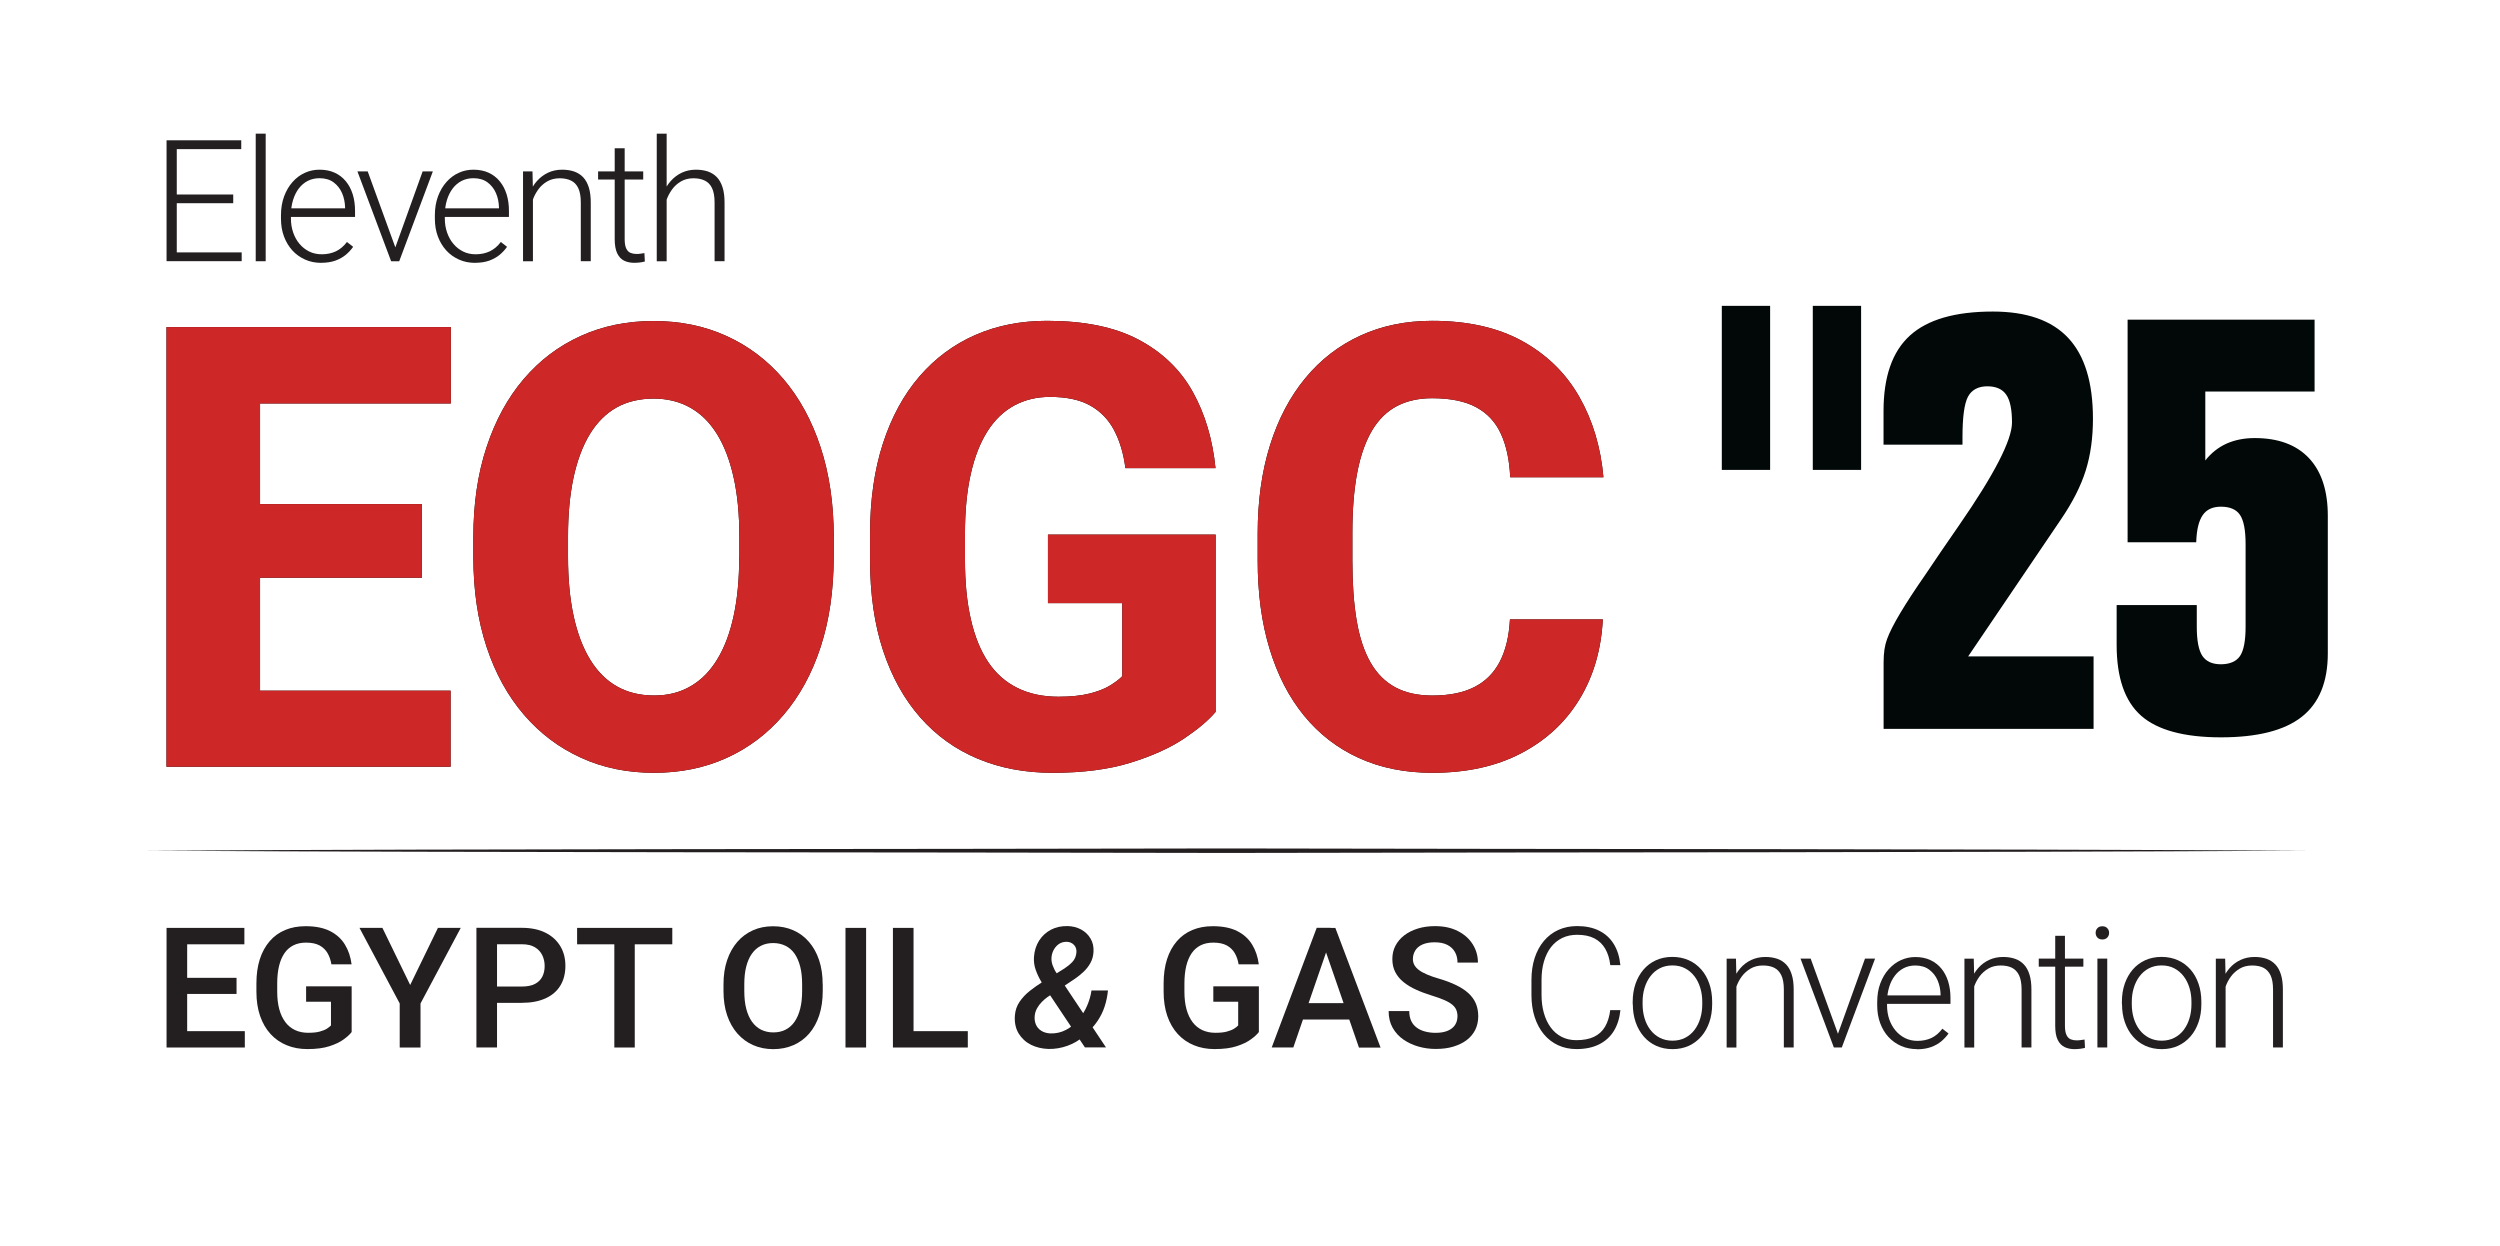
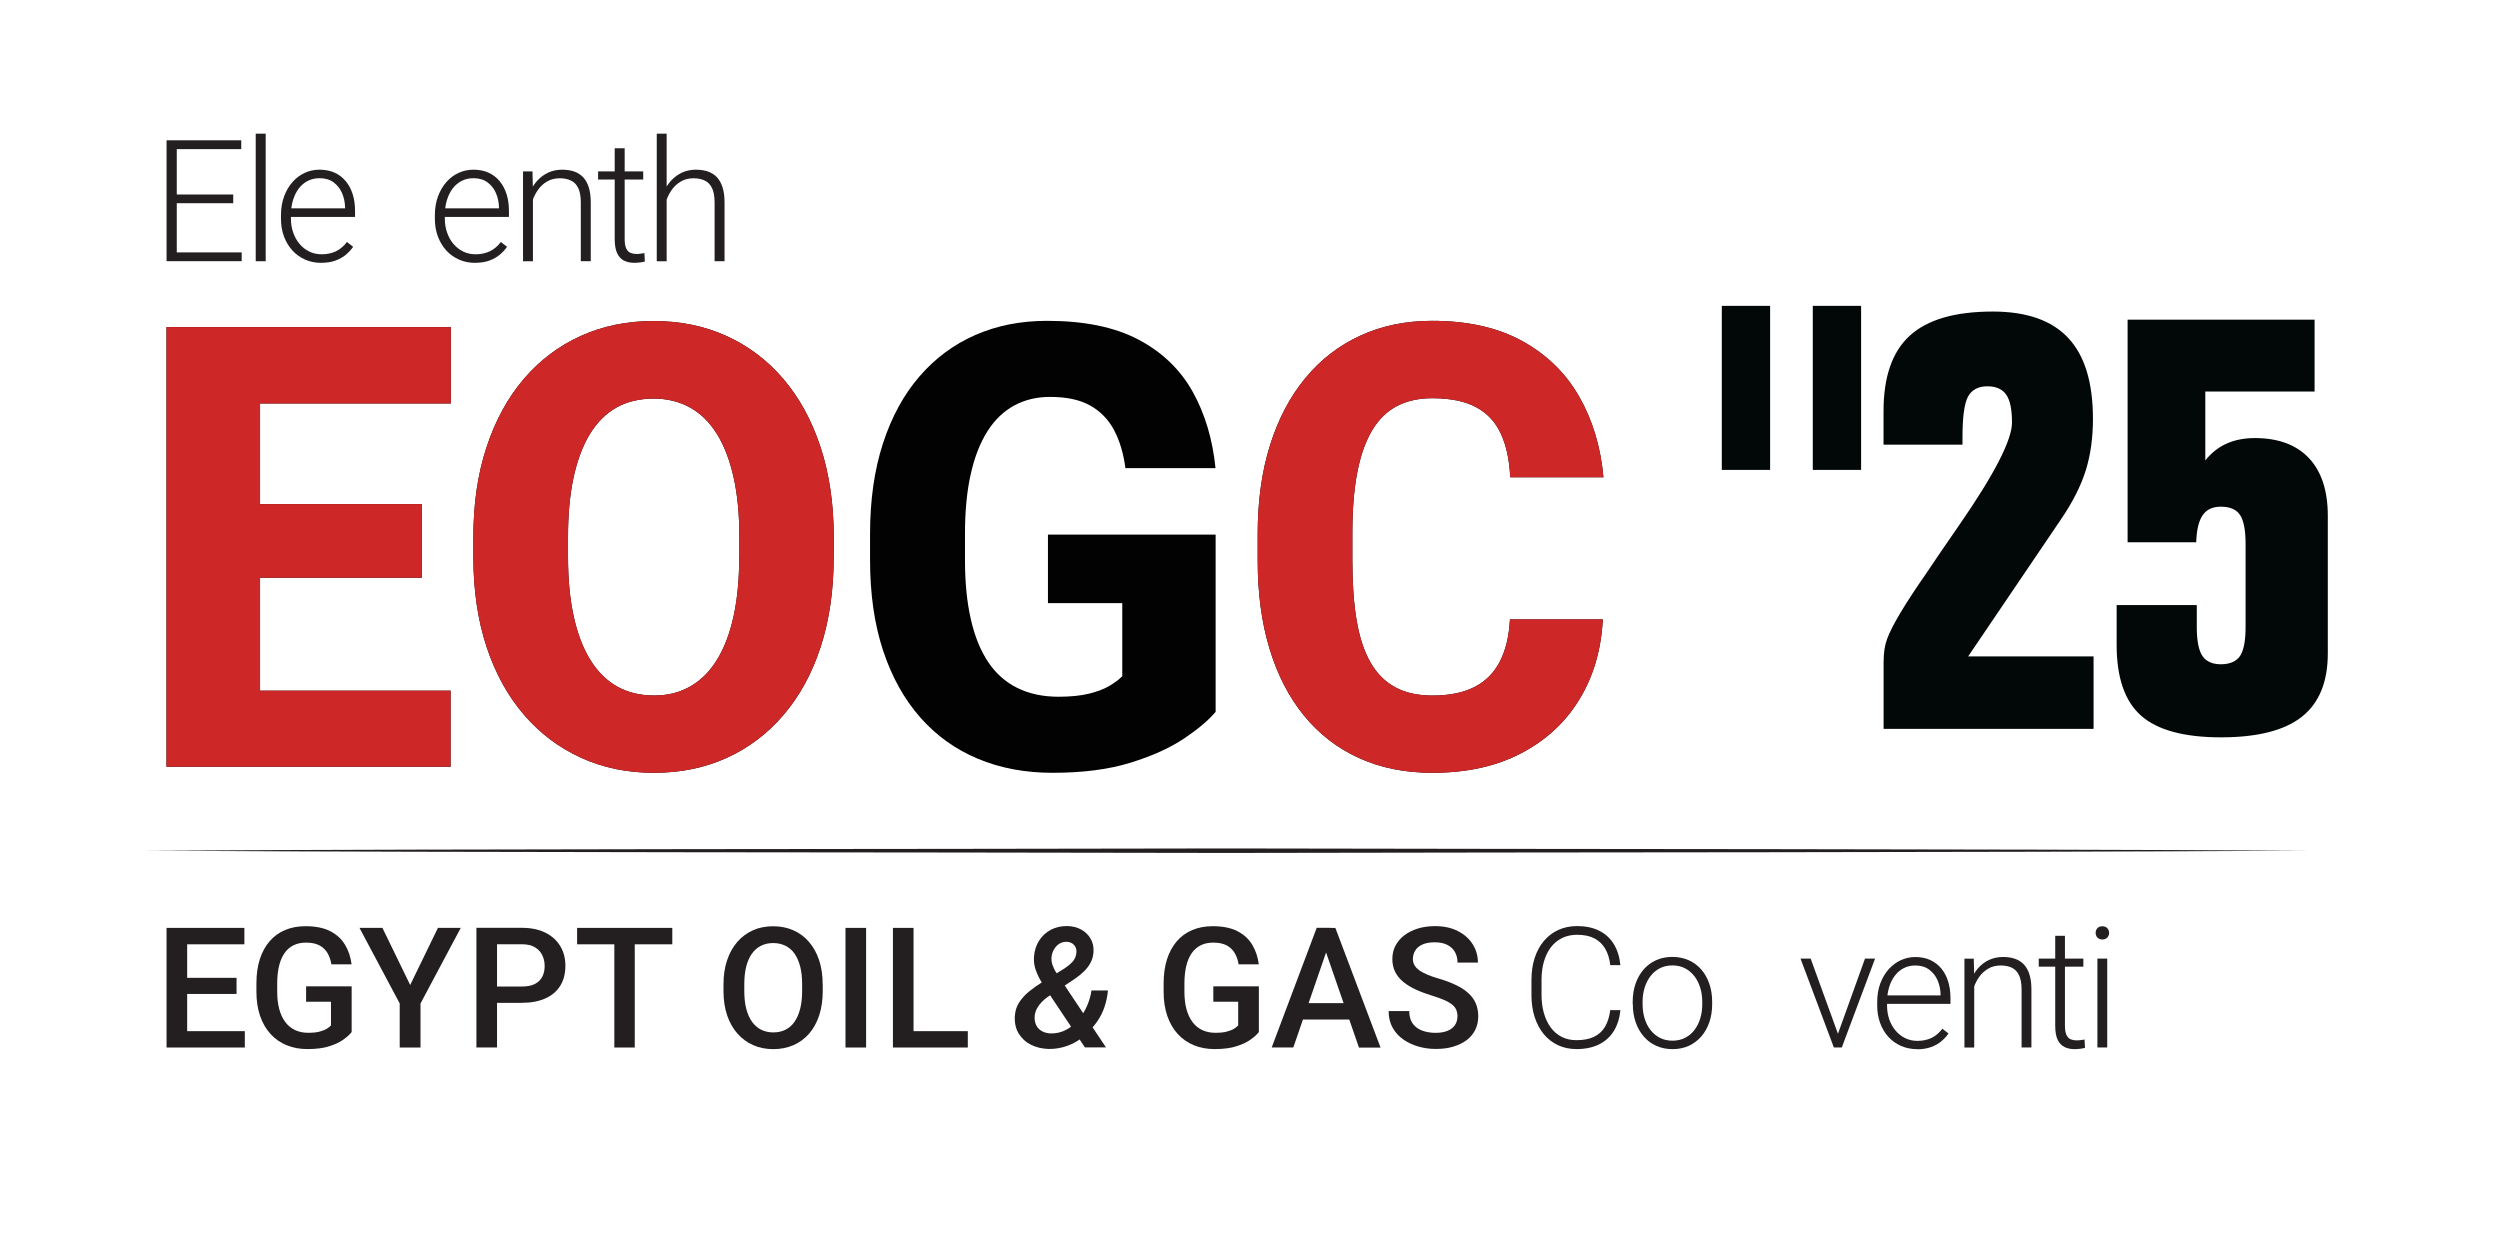
<svg xmlns="http://www.w3.org/2000/svg" id="Background" viewBox="0 0 398.97 198.83">
  <defs>
    <style>
      .cls-1 {
        fill: #231f20;
      }

      .cls-2 {
        fill: #010807;
      }

      .cls-3 {
        fill: #020202;
      }

      .cls-4 {
        fill: #cd2727;
      }
    </style>
  </defs>
  <g>
    <g>
      <path class="cls-3" d="M41.5,52.2v70.16h-14.93V52.2h14.93ZM71.95,52.2v12.19h-35.53v-12.19h35.53ZM67.33,80.44v11.76h-30.91v-11.76h30.91ZM71.91,110.22v12.14h-35.48v-12.14h35.48Z" />
      <path class="cls-3" d="M133.05,85.74v3.13c0,5.33-.7,10.12-2.08,14.36s-3.36,7.85-5.91,10.84-5.57,5.28-9.07,6.87c-3.5,1.59-7.36,2.39-11.61,2.39s-8.12-.79-11.63-2.39c-3.51-1.59-6.56-3.88-9.13-6.87s-4.57-6.6-5.97-10.84c-1.4-4.24-2.11-9.03-2.11-14.36v-3.13c0-5.33.7-10.13,2.11-14.38,1.4-4.26,3.38-7.88,5.93-10.87s5.58-5.28,9.09-6.87c3.51-1.59,7.39-2.39,11.63-2.39s8.12.79,11.63,2.39c3.51,1.59,6.54,3.88,9.09,6.87s4.53,6.61,5.93,10.87c1.4,4.26,2.11,9.05,2.11,14.38ZM117.99,88.87v-3.23c0-3.57-.3-6.72-.92-9.47-.61-2.75-1.5-5.05-2.66-6.92-1.16-1.86-2.59-3.27-4.3-4.22-1.71-.95-3.65-1.42-5.81-1.42s-4.23.47-5.91,1.42c-1.68.95-3.09,2.35-4.24,4.22-1.14,1.86-2.01,4.17-2.61,6.92-.59,2.75-.89,5.9-.89,9.47v3.23c0,3.53.3,6.67.89,9.42.6,2.75,1.47,5.07,2.63,6.96,1.16,1.9,2.59,3.33,4.28,4.29s3.67,1.45,5.93,1.45,4.1-.48,5.79-1.45c1.69-.96,3.12-2.39,4.28-4.29,1.16-1.89,2.04-4.22,2.63-6.96.6-2.75.89-5.89.89-9.42Z" />
      <path class="cls-3" d="M194,85.31v28.29c-1.1,1.32-2.77,2.73-5.01,4.24-2.24,1.51-5.1,2.8-8.58,3.88-3.48,1.08-7.63,1.61-12.45,1.61-4.37,0-8.33-.75-11.9-2.24-3.57-1.49-6.64-3.69-9.2-6.6-2.56-2.91-4.54-6.46-5.93-10.67-1.39-4.21-2.08-9.03-2.08-14.46v-4.14c0-5.43.69-10.25,2.06-14.46,1.37-4.21,3.31-7.77,5.81-10.67s5.48-5.12,8.93-6.63c3.45-1.51,7.26-2.26,11.45-2.26,5.95,0,10.82,1,14.61,3.01s6.66,4.78,8.63,8.31c1.97,3.53,3.18,7.6,3.64,12.19h-14.38c-.3-2.34-.91-4.37-1.81-6.07-.9-1.7-2.18-3.01-3.82-3.93-1.65-.92-3.79-1.37-6.41-1.37-2.11,0-4.01.46-5.7,1.37-1.69.92-3.12,2.29-4.28,4.12-1.16,1.83-2.05,4.1-2.66,6.82-.61,2.71-.92,5.87-.92,9.47v4.24c0,3.6.31,6.76.94,9.49.62,2.73,1.55,5,2.77,6.82,1.22,1.82,2.77,3.19,4.65,4.12,1.88.93,4.07,1.4,6.57,1.4,1.95,0,3.6-.17,4.95-.51,1.34-.34,2.44-.77,3.3-1.3.85-.53,1.5-1.02,1.92-1.47v-11.66h-11.86v-10.94h26.78Z" />
      <path class="cls-3" d="M240.96,98.85h14.83c-.25,4.82-1.49,9.07-3.73,12.75-2.24,3.68-5.35,6.55-9.32,8.62-3.97,2.07-8.68,3.11-14.15,3.11-4.37,0-8.27-.79-11.72-2.36s-6.37-3.83-8.77-6.77c-2.4-2.94-4.23-6.49-5.49-10.65-1.27-4.16-1.9-8.86-1.9-14.09v-4.29c0-5.24.66-9.94,1.97-14.12,1.31-4.18,3.19-7.74,5.63-10.7,2.44-2.96,5.37-5.22,8.79-6.79,3.42-1.57,7.23-2.36,11.45-2.36,5.68,0,10.47,1.08,14.38,3.23s6.94,5.11,9.09,8.87c2.15,3.76,3.44,8.05,3.87,12.87h-14.88c-.12-2.73-.61-5.04-1.47-6.91-.85-1.88-2.17-3.3-3.94-4.26s-4.12-1.45-7.05-1.45c-2.14,0-4.01.42-5.61,1.25-1.6.84-2.93,2.14-3.98,3.9-1.05,1.77-1.84,4.01-2.36,6.72-.52,2.71-.78,5.93-.78,9.66v4.38c0,3.69.23,6.89.69,9.59s1.2,4.93,2.22,6.7,2.34,3.08,3.96,3.95c1.62.87,3.59,1.3,5.91,1.3,2.66,0,4.87-.44,6.64-1.33,1.77-.88,3.13-2.22,4.08-4.02.95-1.8,1.5-4.06,1.65-6.79Z" />
    </g>
    <g>
      <path class="cls-4" d="M41.5,52.2v70.16h-14.93V52.2h14.93ZM71.95,52.2v12.19h-35.53v-12.19h35.53ZM67.33,80.44v11.76h-30.91v-11.76h30.91ZM71.91,110.22v12.14h-35.48v-12.14h35.48Z" />
      <path class="cls-4" d="M133.05,85.74v3.13c0,5.33-.7,10.12-2.08,14.36s-3.36,7.85-5.91,10.84-5.57,5.28-9.07,6.87c-3.5,1.59-7.36,2.39-11.61,2.39s-8.12-.79-11.63-2.39c-3.51-1.59-6.56-3.88-9.13-6.87s-4.57-6.6-5.97-10.84c-1.4-4.24-2.11-9.03-2.11-14.36v-3.13c0-5.33.7-10.13,2.11-14.38,1.4-4.26,3.38-7.88,5.93-10.87s5.58-5.28,9.09-6.87c3.51-1.59,7.39-2.39,11.63-2.39s8.12.79,11.63,2.39c3.51,1.59,6.54,3.88,9.09,6.87s4.53,6.61,5.93,10.87c1.4,4.26,2.11,9.05,2.11,14.38ZM117.99,88.87v-3.23c0-3.57-.3-6.72-.92-9.47-.61-2.75-1.5-5.05-2.66-6.92-1.16-1.86-2.59-3.27-4.3-4.22-1.71-.95-3.65-1.42-5.81-1.42s-4.23.47-5.91,1.42c-1.68.95-3.09,2.35-4.24,4.22-1.14,1.86-2.01,4.17-2.61,6.92-.59,2.75-.89,5.9-.89,9.47v3.23c0,3.53.3,6.67.89,9.42.6,2.75,1.47,5.07,2.63,6.96,1.16,1.9,2.59,3.33,4.28,4.29s3.67,1.45,5.93,1.45,4.1-.48,5.79-1.45c1.69-.96,3.12-2.39,4.28-4.29,1.16-1.89,2.04-4.22,2.63-6.96.6-2.75.89-5.89.89-9.42Z" />
-       <path class="cls-4" d="M194,85.31v28.29c-1.1,1.32-2.77,2.73-5.01,4.24-2.24,1.51-5.1,2.8-8.58,3.88-3.48,1.08-7.63,1.61-12.45,1.61-4.37,0-8.33-.75-11.9-2.24-3.57-1.49-6.64-3.69-9.2-6.6-2.56-2.91-4.54-6.46-5.93-10.67-1.39-4.21-2.08-9.03-2.08-14.46v-4.14c0-5.43.69-10.25,2.06-14.46,1.37-4.21,3.31-7.77,5.81-10.67s5.48-5.12,8.93-6.63c3.45-1.51,7.26-2.26,11.45-2.26,5.95,0,10.82,1,14.61,3.01s6.66,4.78,8.63,8.31c1.97,3.53,3.18,7.6,3.64,12.19h-14.38c-.3-2.34-.91-4.37-1.81-6.07-.9-1.7-2.18-3.01-3.82-3.93-1.65-.92-3.79-1.37-6.41-1.37-2.11,0-4.01.46-5.7,1.37-1.69.92-3.12,2.29-4.28,4.12-1.16,1.83-2.05,4.1-2.66,6.82-.61,2.71-.92,5.87-.92,9.47v4.24c0,3.6.31,6.76.94,9.49.62,2.73,1.55,5,2.77,6.82,1.22,1.82,2.77,3.19,4.65,4.12,1.88.93,4.07,1.4,6.57,1.4,1.95,0,3.6-.17,4.95-.51,1.34-.34,2.44-.77,3.3-1.3.85-.53,1.5-1.02,1.92-1.47v-11.66h-11.86v-10.94h26.78Z" />
      <path class="cls-4" d="M240.96,98.85h14.83c-.25,4.82-1.49,9.07-3.73,12.75-2.24,3.68-5.35,6.55-9.32,8.62-3.97,2.07-8.68,3.11-14.15,3.11-4.37,0-8.27-.79-11.72-2.36s-6.37-3.83-8.77-6.77c-2.4-2.94-4.23-6.49-5.49-10.65-1.27-4.16-1.9-8.86-1.9-14.09v-4.29c0-5.24.66-9.94,1.97-14.12,1.31-4.18,3.19-7.74,5.63-10.7,2.44-2.96,5.37-5.22,8.79-6.79,3.42-1.57,7.23-2.36,11.45-2.36,5.68,0,10.47,1.08,14.38,3.23s6.94,5.11,9.09,8.87c2.15,3.76,3.44,8.05,3.87,12.87h-14.88c-.12-2.73-.61-5.04-1.47-6.91-.85-1.88-2.17-3.3-3.94-4.26s-4.12-1.45-7.05-1.45c-2.14,0-4.01.42-5.61,1.25-1.6.84-2.93,2.14-3.98,3.9-1.05,1.77-1.84,4.01-2.36,6.72-.52,2.71-.78,5.93-.78,9.66v4.38c0,3.69.23,6.89.69,9.59s1.2,4.93,2.22,6.7,2.34,3.08,3.96,3.95c1.62.87,3.59,1.3,5.91,1.3,2.66,0,4.87-.44,6.64-1.33,1.77-.88,3.13-2.22,4.08-4.02.95-1.8,1.5-4.06,1.65-6.79Z" />
    </g>
  </g>
  <g>
    <path class="cls-1" d="M29.87,148.08v19.09h-3.29v-19.09h3.29ZM39,148.08v2.62h-10.07v-2.62h10.07ZM37.75,156.05v2.57h-8.81v-2.57h8.81ZM39.07,164.56v2.61h-10.13v-2.61h10.13Z" />
    <path class="cls-1" d="M56.12,157.41v7.29c-.27.36-.69.75-1.27,1.17-.57.42-1.33.79-2.27,1.09-.94.31-2.12.46-3.53.46-1.2,0-2.29-.2-3.29-.61s-1.86-1-2.58-1.79c-.72-.79-1.28-1.75-1.67-2.88-.39-1.13-.59-2.42-.59-3.87v-1.32c0-1.44.18-2.73.54-3.86.36-1.13.89-2.09,1.57-2.88.68-.79,1.5-1.38,2.47-1.79s2.06-.61,3.28-.61c1.56,0,2.86.26,3.89.78,1.03.52,1.82,1.24,2.38,2.16.56.92.91,1.97,1.06,3.15h-3.22c-.11-.66-.31-1.26-.61-1.78-.3-.52-.73-.94-1.28-1.24-.56-.3-1.27-.45-2.16-.45-.76,0-1.43.14-2.01.43-.58.29-1.06.71-1.44,1.27-.38.56-.67,1.24-.86,2.04-.19.8-.29,1.72-.29,2.75v1.35c0,1.05.11,1.98.33,2.79.22.81.55,1.5.97,2.06.42.56.94.98,1.55,1.27.61.28,1.3.43,2.07.43s1.37-.06,1.85-.19c.48-.13.86-.28,1.15-.46.28-.18.5-.35.66-.52v-3.79h-3.97v-2.45h7.25Z" />
    <path class="cls-1" d="M61.03,148.08l4.43,9.11,4.43-9.11h3.64l-6.42,12.06v7.03h-3.32v-7.03l-6.42-12.06h3.66Z" />
    <path class="cls-1" d="M83.28,160.05h-4.97v-2.61h4.97c.87,0,1.56-.14,2.1-.42.53-.28.92-.67,1.17-1.16.25-.49.37-1.06.37-1.7,0-.6-.12-1.17-.37-1.7s-.64-.96-1.17-1.28-1.23-.49-2.1-.49h-3.96v16.47h-3.29v-19.09h7.25c1.48,0,2.73.26,3.77.78,1.04.52,1.82,1.24,2.37,2.15s.81,1.96.81,3.13c0,1.23-.27,2.29-.81,3.17s-1.33,1.56-2.37,2.03c-1.04.47-2.29.71-3.77.71Z" />
    <path class="cls-1" d="M107.29,148.08v2.62h-15.19v-2.62h15.19ZM101.3,148.08v19.09h-3.26v-19.09h3.26Z" />
    <path class="cls-1" d="M131.3,157.1v1.05c0,1.44-.19,2.74-.56,3.88-.38,1.14-.91,2.12-1.61,2.92-.69.8-1.53,1.42-2.5,1.84-.97.42-2.04.64-3.22.64s-2.24-.21-3.21-.64c-.97-.42-1.8-1.04-2.51-1.84-.71-.8-1.26-1.78-1.65-2.92-.39-1.15-.58-2.44-.58-3.88v-1.05c0-1.44.19-2.73.58-3.87.38-1.14.93-2.11,1.63-2.92.7-.81,1.54-1.42,2.5-1.85s2.03-.64,3.21-.64,2.25.21,3.22.64c.97.42,1.8,1.04,2.5,1.85s1.24,1.78,1.62,2.92c.38,1.14.57,2.43.57,3.87ZM128.01,158.15v-1.08c0-1.07-.1-2.01-.31-2.82-.21-.82-.51-1.5-.9-2.06s-.88-.97-1.46-1.26c-.58-.28-1.23-.43-1.95-.43s-1.37.14-1.94.43c-.57.28-1.05.7-1.45,1.26s-.7,1.24-.91,2.06c-.21.82-.31,1.76-.31,2.82v1.08c0,1.07.1,2.01.31,2.83s.52,1.51.92,2.08c.41.56.89.99,1.46,1.27s1.21.43,1.94.43,1.38-.14,1.95-.43,1.05-.71,1.44-1.27c.39-.56.69-1.26.9-2.08s.31-1.77.31-2.83Z" />
    <path class="cls-1" d="M138.22,148.08v19.09h-3.29v-19.09h3.29Z" />
    <path class="cls-1" d="M145.79,148.08v19.09h-3.29v-19.09h3.29ZM154.45,164.56v2.61h-9.58v-2.61h9.58Z" />
    <path class="cls-1" d="M166.31,156.77l3.57-2.22c.47-.31.89-.65,1.26-1.04s.58-.88.64-1.46c.05-.51-.07-.92-.38-1.25-.31-.33-.71-.5-1.21-.5-.45,0-.83.11-1.17.33-.33.22-.6.51-.81.87-.21.36-.34.74-.39,1.15-.06.47,0,.93.16,1.39.17.46.38.89.66,1.3.27.42.53.81.77,1.17l7.09,10.64h-3.36l-5.79-8.67c-.38-.56-.77-1.15-1.14-1.76-.38-.62-.68-1.26-.92-1.93-.24-.67-.33-1.36-.28-2.08.07-.98.34-1.84.82-2.6.48-.75,1.11-1.33,1.89-1.74.78-.41,1.67-.6,2.67-.58.78.02,1.49.2,2.13.54.64.35,1.15.82,1.51,1.44.37.61.53,1.32.48,2.14-.04.65-.19,1.23-.48,1.75-.28.52-.65.99-1.09,1.41-.44.42-.91.8-1.41,1.14l-4.37,2.91c-.31.23-.62.49-.91.79-.29.3-.53.62-.73.97-.2.35-.33.73-.38,1.13-.07.55-.01,1.04.17,1.47.18.43.47.77.87,1.02.39.25.87.39,1.43.42.91.03,1.74-.16,2.5-.56.76-.4,1.42-.93,1.99-1.61.57-.68,1.04-1.43,1.39-2.25.35-.82.59-1.63.7-2.44h2.63c-.09.91-.27,1.77-.54,2.59-.27.82-.65,1.58-1.13,2.29-.48.71-1.06,1.37-1.74,1.97-.08.07-.16.15-.23.23s-.16.16-.24.24c-.75.66-1.62,1.17-2.6,1.52-.98.35-1.98.52-3,.5-1.03-.03-1.97-.25-2.81-.67s-1.49-1.03-1.97-1.81c-.47-.78-.67-1.72-.6-2.81.06-.85.31-1.6.76-2.25.45-.65.99-1.23,1.63-1.73.64-.5,1.29-.96,1.95-1.38Z" />
    <path class="cls-1" d="M200.9,157.41v7.29c-.27.36-.69.75-1.27,1.17-.57.42-1.33.79-2.27,1.09-.94.31-2.12.46-3.53.46-1.2,0-2.29-.2-3.29-.61s-1.86-1-2.58-1.79c-.72-.79-1.28-1.75-1.67-2.88-.39-1.13-.59-2.42-.59-3.87v-1.32c0-1.44.18-2.73.54-3.86.36-1.13.89-2.09,1.57-2.88.68-.79,1.5-1.38,2.47-1.79s2.06-.61,3.28-.61c1.56,0,2.86.26,3.89.78,1.03.52,1.82,1.24,2.38,2.16.56.92.91,1.97,1.06,3.15h-3.22c-.11-.66-.31-1.26-.61-1.78-.3-.52-.73-.94-1.28-1.24-.56-.3-1.27-.45-2.16-.45-.76,0-1.43.14-2.01.43-.58.29-1.06.71-1.44,1.27-.38.56-.67,1.24-.86,2.04-.19.8-.29,1.72-.29,2.75v1.35c0,1.05.11,1.98.33,2.79.22.81.55,1.5.97,2.06.42.56.94.98,1.55,1.27.61.28,1.3.43,2.07.43s1.37-.06,1.85-.19c.48-.13.86-.28,1.15-.46.28-.18.5-.35.66-.52v-3.79h-3.97v-2.45h7.25Z" />
    <path class="cls-1" d="M212.1,150.62l-5.7,16.54h-3.45l7.18-19.09h2.2l-.24,2.54ZM216.59,160.09v2.61h-10.38v-2.61h10.38ZM216.87,167.17l-5.72-16.54-.25-2.54h2.21l7.21,19.09h-3.46Z" />
    <path class="cls-1" d="M232.6,162.25c0-.39-.06-.74-.18-1.05-.12-.31-.33-.58-.62-.84-.3-.25-.71-.5-1.25-.74-.54-.24-1.22-.49-2.05-.74-.91-.28-1.75-.59-2.51-.94-.76-.34-1.43-.75-2-1.21s-1.01-.99-1.32-1.59-.47-1.29-.47-2.08.16-1.49.49-2.12c.33-.64.8-1.19,1.4-1.66.61-.47,1.33-.83,2.16-1.09s1.75-.39,2.75-.39c1.42,0,2.64.26,3.66.79,1.03.52,1.82,1.23,2.37,2.11.55.88.83,1.86.83,2.92h-3.26c0-.63-.13-1.19-.4-1.67-.27-.49-.67-.87-1.21-1.15-.54-.28-1.22-.42-2.04-.42-.78,0-1.42.12-1.94.35s-.9.55-1.15.96c-.25.4-.38.86-.38,1.36,0,.36.08.68.25.98s.42.56.76.81c.34.25.77.48,1.29.7.51.22,1.12.43,1.82.63,1.06.31,1.98.66,2.77,1.04.79.38,1.44.81,1.97,1.29.52.48.92,1.02,1.18,1.63.26.61.39,1.3.39,2.06s-.16,1.53-.48,2.17-.79,1.19-1.38,1.64c-.6.45-1.32.79-2.15,1.04s-1.76.36-2.79.36c-.92,0-1.82-.12-2.71-.37-.89-.25-1.69-.62-2.42-1.12-.73-.5-1.3-1.13-1.73-1.89-.43-.76-.64-1.64-.64-2.66h3.29c0,.62.11,1.15.32,1.59.21.44.51.79.9,1.07.38.28.83.48,1.34.61.51.13,1.06.2,1.64.2.77,0,1.41-.11,1.93-.33.52-.22.91-.52,1.17-.92.26-.39.39-.85.39-1.36Z" />
    <path class="cls-1" d="M256.99,161.2h1.61c-.13,1.29-.48,2.4-1.05,3.33-.57.93-1.36,1.64-2.36,2.14-1,.5-2.2.75-3.6.75-1.08,0-2.07-.21-2.95-.62-.88-.41-1.64-1-2.27-1.76-.63-.76-1.11-1.67-1.46-2.73-.34-1.06-.51-2.23-.51-3.51v-2.39c0-1.29.17-2.47.51-3.52.34-1.05.83-1.96,1.47-2.72.64-.76,1.4-1.35,2.3-1.76.9-.41,1.9-.62,3.01-.62,1.36,0,2.54.25,3.52.74.98.49,1.76,1.2,2.33,2.13.57.93.92,2.04,1.05,3.36h-1.61c-.12-1.03-.39-1.9-.81-2.62-.42-.72-1-1.27-1.73-1.65s-1.65-.57-2.75-.57c-.88,0-1.68.17-2.38.51-.7.34-1.3.83-1.79,1.46-.49.63-.86,1.39-1.12,2.27-.26.88-.39,1.87-.39,2.95v2.41c0,1.04.12,2,.37,2.88s.61,1.65,1.08,2.29c.47.65,1.05,1.15,1.74,1.51.69.36,1.48.54,2.37.54,1.13,0,2.07-.18,2.82-.54.75-.36,1.34-.9,1.76-1.62.42-.72.7-1.61.83-2.68Z" />
    <path class="cls-1" d="M260.56,160.28v-.42c0-1.03.15-1.98.45-2.86.3-.87.73-1.63,1.28-2.27.55-.64,1.21-1.13,1.99-1.49.78-.35,1.64-.53,2.6-.53s1.83.18,2.62.53c.78.35,1.45.85,2.01,1.49s.98,1.39,1.28,2.27c.3.87.45,1.83.45,2.86v.42c0,1.03-.15,1.98-.45,2.85-.3.87-.72,1.63-1.28,2.27-.55.64-1.22,1.14-1.99,1.5-.77.35-1.64.53-2.6.53s-1.83-.18-2.61-.53c-.78-.35-1.44-.85-2-1.5-.55-.64-.98-1.4-1.28-2.27-.3-.87-.45-1.82-.45-2.85ZM262.14,159.86v.42c0,.78.1,1.51.31,2.21.21.7.51,1.31.92,1.85.41.54.91.96,1.5,1.27.59.31,1.28.47,2.04.47s1.45-.16,2.04-.47c.59-.31,1.09-.73,1.49-1.27.4-.54.71-1.15.91-1.85.21-.69.31-1.43.31-2.21v-.42c0-.77-.1-1.5-.31-2.19s-.51-1.31-.92-1.85-.91-.97-1.5-1.28c-.59-.32-1.28-.47-2.04-.47s-1.44.16-2.03.47c-.59.31-1.09.74-1.49,1.28-.41.54-.71,1.16-.92,1.85s-.31,1.42-.31,2.19Z" />
-     <path class="cls-1" d="M277.11,156.01v11.16h-1.56v-14.18h1.49l.07,3.03ZM276.77,159.19l-.69-.39c.04-.84.21-1.62.5-2.36.29-.73.68-1.38,1.17-1.94.49-.56,1.08-1,1.75-1.31s1.42-.47,2.23-.47c.71,0,1.34.1,1.9.29.56.19,1.03.5,1.42.91s.69.95.89,1.61c.21.66.31,1.46.31,2.39v9.24h-1.57v-9.25c0-.97-.14-1.73-.41-2.29-.27-.55-.66-.95-1.15-1.19-.5-.24-1.09-.35-1.77-.35-.75,0-1.41.16-1.97.49-.56.33-1.04.75-1.42,1.27-.38.52-.67,1.08-.87,1.67s-.31,1.15-.31,1.68Z" />
    <path class="cls-1" d="M288.96,152.98l4.61,12.7.24,1.48h-1.15l-5.32-14.18h1.63ZM293.08,165.64l4.55-12.66h1.61l-5.31,14.18h-1.14l.29-1.52Z" />
    <path class="cls-1" d="M305.95,167.43c-.93,0-1.78-.17-2.56-.51-.78-.34-1.45-.82-2.02-1.44-.57-.62-1.01-1.36-1.32-2.21-.31-.85-.47-1.78-.47-2.8v-.56c0-1.09.16-2.08.49-2.96.33-.88.77-1.64,1.34-2.27s1.21-1.12,1.94-1.45c.73-.33,1.5-.5,2.31-.5.9,0,1.7.16,2.39.48.69.32,1.28.77,1.76,1.35.48.58.84,1.27,1.09,2.06.24.79.37,1.66.37,2.62v.96h-10.74v-1.35h9.16v-.17c-.02-.79-.18-1.54-.48-2.24-.3-.7-.75-1.26-1.34-1.7-.59-.44-1.33-.66-2.22-.66-.67,0-1.29.14-1.83.42-.55.28-1.03.68-1.42,1.2-.4.52-.71,1.14-.92,1.85-.22.71-.33,1.5-.33,2.37v.56c0,.78.12,1.51.35,2.19.24.68.57,1.28,1,1.79.43.51.94.91,1.53,1.21.59.29,1.25.44,1.98.44.83,0,1.57-.16,2.22-.46.65-.31,1.23-.8,1.75-1.48l.98.76c-.31.45-.7.87-1.15,1.25-.45.38-1,.69-1.64.92-.64.23-1.38.35-2.23.35Z" />
    <path class="cls-1" d="M315.06,156.01v11.16h-1.56v-14.18h1.49l.07,3.03ZM314.71,159.19l-.69-.39c.04-.84.21-1.62.5-2.36.29-.73.68-1.38,1.17-1.94.49-.56,1.08-1,1.75-1.31s1.42-.47,2.23-.47c.71,0,1.34.1,1.9.29.56.19,1.03.5,1.42.91s.69.95.89,1.61c.21.66.31,1.46.31,2.39v9.24h-1.57v-9.25c0-.97-.14-1.73-.41-2.29-.27-.55-.66-.95-1.15-1.19-.5-.24-1.09-.35-1.77-.35-.75,0-1.41.16-1.97.49-.56.33-1.04.75-1.42,1.27-.38.52-.67,1.08-.87,1.67s-.31,1.15-.31,1.68Z" />
    <path class="cls-1" d="M332.48,152.98v1.29h-7.12v-1.29h7.12ZM327.97,149.34h1.57v14.37c0,.66.09,1.15.26,1.49.17.34.4.56.68.67.28.11.59.16.91.16.24,0,.46-.01.68-.05.21-.03.41-.06.6-.08l.07,1.32c-.19.06-.44.11-.75.15-.31.04-.62.06-.92.06-.6,0-1.14-.11-1.6-.34-.46-.23-.83-.61-1.09-1.15-.26-.54-.39-1.28-.39-2.23v-14.37Z" />
    <path class="cls-1" d="M334.44,148.88c0-.3.09-.55.28-.75.19-.21.45-.31.79-.31s.6.1.79.31c.2.21.29.46.29.75s-.1.54-.29.74c-.2.21-.46.31-.79.31s-.6-.1-.79-.31c-.19-.21-.28-.45-.28-.74ZM336.29,152.98v14.18h-1.57v-14.18h1.57Z" />
-     <path class="cls-1" d="M338.63,160.28v-.42c0-1.03.15-1.98.45-2.86.3-.87.73-1.63,1.28-2.27.55-.64,1.21-1.13,1.99-1.49.78-.35,1.64-.53,2.6-.53s1.83.18,2.62.53c.78.35,1.45.85,2.01,1.49s.98,1.39,1.28,2.27c.3.87.45,1.83.45,2.86v.42c0,1.03-.15,1.98-.45,2.85-.3.87-.72,1.63-1.28,2.27-.55.64-1.22,1.14-1.99,1.5-.77.35-1.64.53-2.6.53s-1.83-.18-2.61-.53c-.78-.35-1.44-.85-2-1.5-.55-.64-.98-1.4-1.28-2.27-.3-.87-.45-1.82-.45-2.85ZM340.21,159.86v.42c0,.78.1,1.51.31,2.21.21.7.51,1.31.92,1.85.41.54.91.96,1.5,1.27.59.31,1.28.47,2.04.47s1.45-.16,2.04-.47c.59-.31,1.09-.73,1.49-1.27.4-.54.71-1.15.91-1.85.21-.69.31-1.43.31-2.21v-.42c0-.77-.1-1.5-.31-2.19s-.51-1.31-.92-1.85-.91-.97-1.5-1.28c-.59-.32-1.28-.47-2.04-.47s-1.44.16-2.03.47c-.59.31-1.09.74-1.49,1.28-.41.54-.71,1.16-.92,1.85s-.31,1.42-.31,2.19Z" />
-     <path class="cls-1" d="M355.18,156.01v11.16h-1.56v-14.18h1.49l.07,3.03ZM354.84,159.19l-.69-.39c.04-.84.21-1.62.5-2.36.29-.73.68-1.38,1.17-1.94.49-.56,1.08-1,1.75-1.31s1.42-.47,2.23-.47c.71,0,1.34.1,1.9.29.56.19,1.03.5,1.42.91s.69.95.89,1.61c.21.66.31,1.46.31,2.39v9.24h-1.57v-9.25c0-.97-.14-1.73-.41-2.29-.27-.55-.66-.95-1.15-1.19-.5-.24-1.09-.35-1.77-.35-.75,0-1.41.16-1.97.49-.56.33-1.04.75-1.42,1.27-.38.52-.67,1.08-.87,1.67s-.31,1.15-.31,1.68Z" />
  </g>
  <g>
    <path class="cls-2" d="M274.78,48.81h7.71v26.18h-7.71v-26.18ZM289.3,48.81h7.71v26.18h-7.71v-26.18Z" />
    <path class="cls-2" d="M300.6,116.3v-10.57c0-.81.05-1.52.14-2.11.09-.6.23-1.14.42-1.65.75-2.07,2.8-5.51,6.16-10.34,1-1.47,1.79-2.63,2.35-3.48.69-1,1.69-2.46,3.01-4.37,5.61-8.11,8.41-13.57,8.41-16.35,0-2.07-.3-3.55-.92-4.44-.61-.89-1.62-1.34-3.03-1.34s-2.5.56-3.08,1.67c-.58,1.11-.87,3.25-.87,6.42v1.22h-12.6v-5.36c0-5.48,1.4-9.5,4.21-12.05s7.21-3.83,13.23-3.83c5.39,0,9.4,1.4,12.03,4.21s3.95,7.1,3.95,12.9c0,3.04-.38,5.79-1.15,8.25-.77,2.46-2.09,5.07-3.97,7.83l-14.8,21.85h20.02v11.56h-33.51Z" />
    <path class="cls-2" d="M337.8,96.56h12.78v3.48c0,2.19.3,3.74.89,4.63.6.89,1.58,1.34,2.96,1.34s2.46-.44,3.05-1.32c.59-.88.89-2.43.89-4.65v-13.21c0-2.22-.3-3.77-.89-4.65-.59-.88-1.61-1.32-3.05-1.32-1.32,0-2.29.45-2.91,1.36-.63.91-.97,2.35-1.03,4.32h-10.95v-35.53h29.84v11.47h-17.44v11c.94-1.19,2.07-2.08,3.38-2.68,1.32-.59,2.82-.89,4.51-.89,3.76,0,6.64,1.07,8.65,3.2,2,2.13,3.01,5.2,3.01,9.21v21.95c0,4.58-1.39,7.95-4.16,10.13-2.77,2.18-7.07,3.27-12.9,3.27s-10.14-1.15-12.74-3.46c-2.6-2.3-3.9-6.07-3.9-11.3v-6.34Z" />
  </g>
  <g>
    <path class="cls-1" d="M28.21,22.39v19.29h-1.63v-19.29h1.63ZM38.5,22.39v1.41h-10.79v-1.41h10.79ZM37.22,31.04v1.39h-9.5v-1.39h9.5ZM38.57,40.28v1.4h-10.85v-1.4h10.85Z" />
    <path class="cls-1" d="M42.4,21.33v20.36h-1.59v-20.36h1.59Z" />
    <path class="cls-1" d="M51.28,41.95c-.94,0-1.8-.17-2.58-.52s-1.47-.83-2.04-1.46c-.57-.63-1.02-1.37-1.34-2.23-.32-.86-.48-1.8-.48-2.83v-.57c0-1.1.17-2.1.5-3,.33-.89.78-1.66,1.35-2.3.57-.64,1.22-1.13,1.96-1.46.74-.34,1.52-.5,2.34-.5.91,0,1.72.16,2.42.48.7.32,1.3.78,1.78,1.37.49.59.85,1.28,1.1,2.08.25.8.37,1.68.37,2.64v.97h-10.85v-1.37h9.26v-.17c-.02-.8-.18-1.56-.48-2.26-.3-.7-.75-1.27-1.35-1.72-.6-.44-1.34-.66-2.25-.66-.68,0-1.3.14-1.86.42-.56.28-1.04.69-1.44,1.21-.4.53-.71,1.15-.93,1.87s-.33,1.52-.33,2.39v.57c0,.79.12,1.52.36,2.21s.57,1.29,1.01,1.81c.43.52.95.92,1.55,1.22s1.27.44,2,.44c.84,0,1.59-.16,2.25-.47s1.25-.81,1.77-1.49l.99.77c-.32.46-.71.88-1.17,1.27-.46.38-1.01.69-1.66.93-.64.23-1.4.35-2.25.35Z" />
-     <path class="cls-1" d="M58.68,27.35l4.67,12.84.24,1.5h-1.17l-5.38-14.34h1.64ZM62.85,40.15l4.6-12.8h1.63l-5.37,14.34h-1.15l.29-1.54Z" />
    <path class="cls-1" d="M75.84,41.95c-.94,0-1.8-.17-2.58-.52s-1.47-.83-2.04-1.46c-.57-.63-1.02-1.37-1.34-2.23-.32-.86-.48-1.8-.48-2.83v-.57c0-1.1.17-2.1.5-3,.33-.89.78-1.66,1.35-2.3.57-.64,1.22-1.13,1.96-1.46.74-.34,1.52-.5,2.34-.5.91,0,1.72.16,2.42.48.7.32,1.3.78,1.78,1.37.49.59.85,1.28,1.1,2.08.25.8.37,1.68.37,2.64v.97h-10.85v-1.37h9.26v-.17c-.02-.8-.18-1.56-.48-2.26-.3-.7-.75-1.27-1.35-1.72-.6-.44-1.34-.66-2.25-.66-.68,0-1.3.14-1.86.42-.56.28-1.04.69-1.44,1.21-.4.53-.71,1.15-.93,1.87s-.33,1.52-.33,2.39v.57c0,.79.12,1.52.36,2.21s.57,1.29,1.01,1.81c.43.52.95.92,1.55,1.22s1.27.44,2,.44c.84,0,1.59-.16,2.25-.47s1.25-.81,1.77-1.49l.99.77c-.32.46-.71.88-1.17,1.27-.46.38-1.01.69-1.66.93-.64.23-1.4.35-2.25.35Z" />
    <path class="cls-1" d="M85.05,30.41v11.28h-1.58v-14.34h1.51l.07,3.06ZM84.7,33.63l-.7-.4c.04-.85.21-1.64.5-2.38.29-.74.69-1.4,1.19-1.96.5-.56,1.09-1.01,1.77-1.33.68-.32,1.43-.48,2.25-.48.72,0,1.36.1,1.92.29.56.2,1.04.5,1.44.92.39.42.69.96.9,1.63.21.67.31,1.47.31,2.42v9.34h-1.59v-9.36c0-.98-.14-1.75-.41-2.31-.27-.56-.66-.96-1.17-1.2-.5-.24-1.1-.36-1.79-.36-.76,0-1.42.17-1.99.5-.57.33-1.05.76-1.43,1.29-.38.53-.68,1.09-.88,1.68-.2.6-.31,1.16-.32,1.7Z" />
    <path class="cls-1" d="M102.65,27.35v1.3h-7.2v-1.3h7.2ZM98.1,23.66h1.59v14.52c0,.66.09,1.16.26,1.5.17.34.4.57.69.68s.59.17.92.17c.24,0,.47-.01.68-.05.22-.03.42-.06.6-.09l.07,1.34c-.19.06-.45.11-.76.15-.31.04-.62.06-.93.06-.61,0-1.15-.11-1.62-.34-.47-.23-.83-.62-1.1-1.17-.26-.55-.4-1.3-.4-2.25v-14.52Z" />
    <path class="cls-1" d="M106.39,21.33v20.36h-1.58v-20.36h1.58ZM106.05,33.63l-.7-.4c.04-.85.21-1.64.5-2.38.29-.74.69-1.4,1.19-1.96.5-.56,1.09-1.01,1.77-1.33.68-.32,1.43-.48,2.25-.48.72,0,1.36.1,1.92.29.56.2,1.04.5,1.44.92.39.42.69.96.9,1.63.21.67.31,1.47.31,2.42v9.34h-1.59v-9.36c0-.98-.14-1.75-.41-2.31-.27-.56-.66-.96-1.17-1.2-.5-.24-1.1-.36-1.79-.36-.76,0-1.42.17-1.99.5-.57.33-1.05.76-1.43,1.29-.38.53-.68,1.09-.88,1.68-.2.6-.31,1.16-.32,1.7Z" />
  </g>
  <path class="cls-1" d="M368.17,135.76c-57.48.31-114.97.23-172.45.36-57.48-.13-114.97-.05-172.45-.36,57.48-.31,114.97-.23,172.45-.36,57.48.13,114.97.05,172.45.36Z" />
</svg>